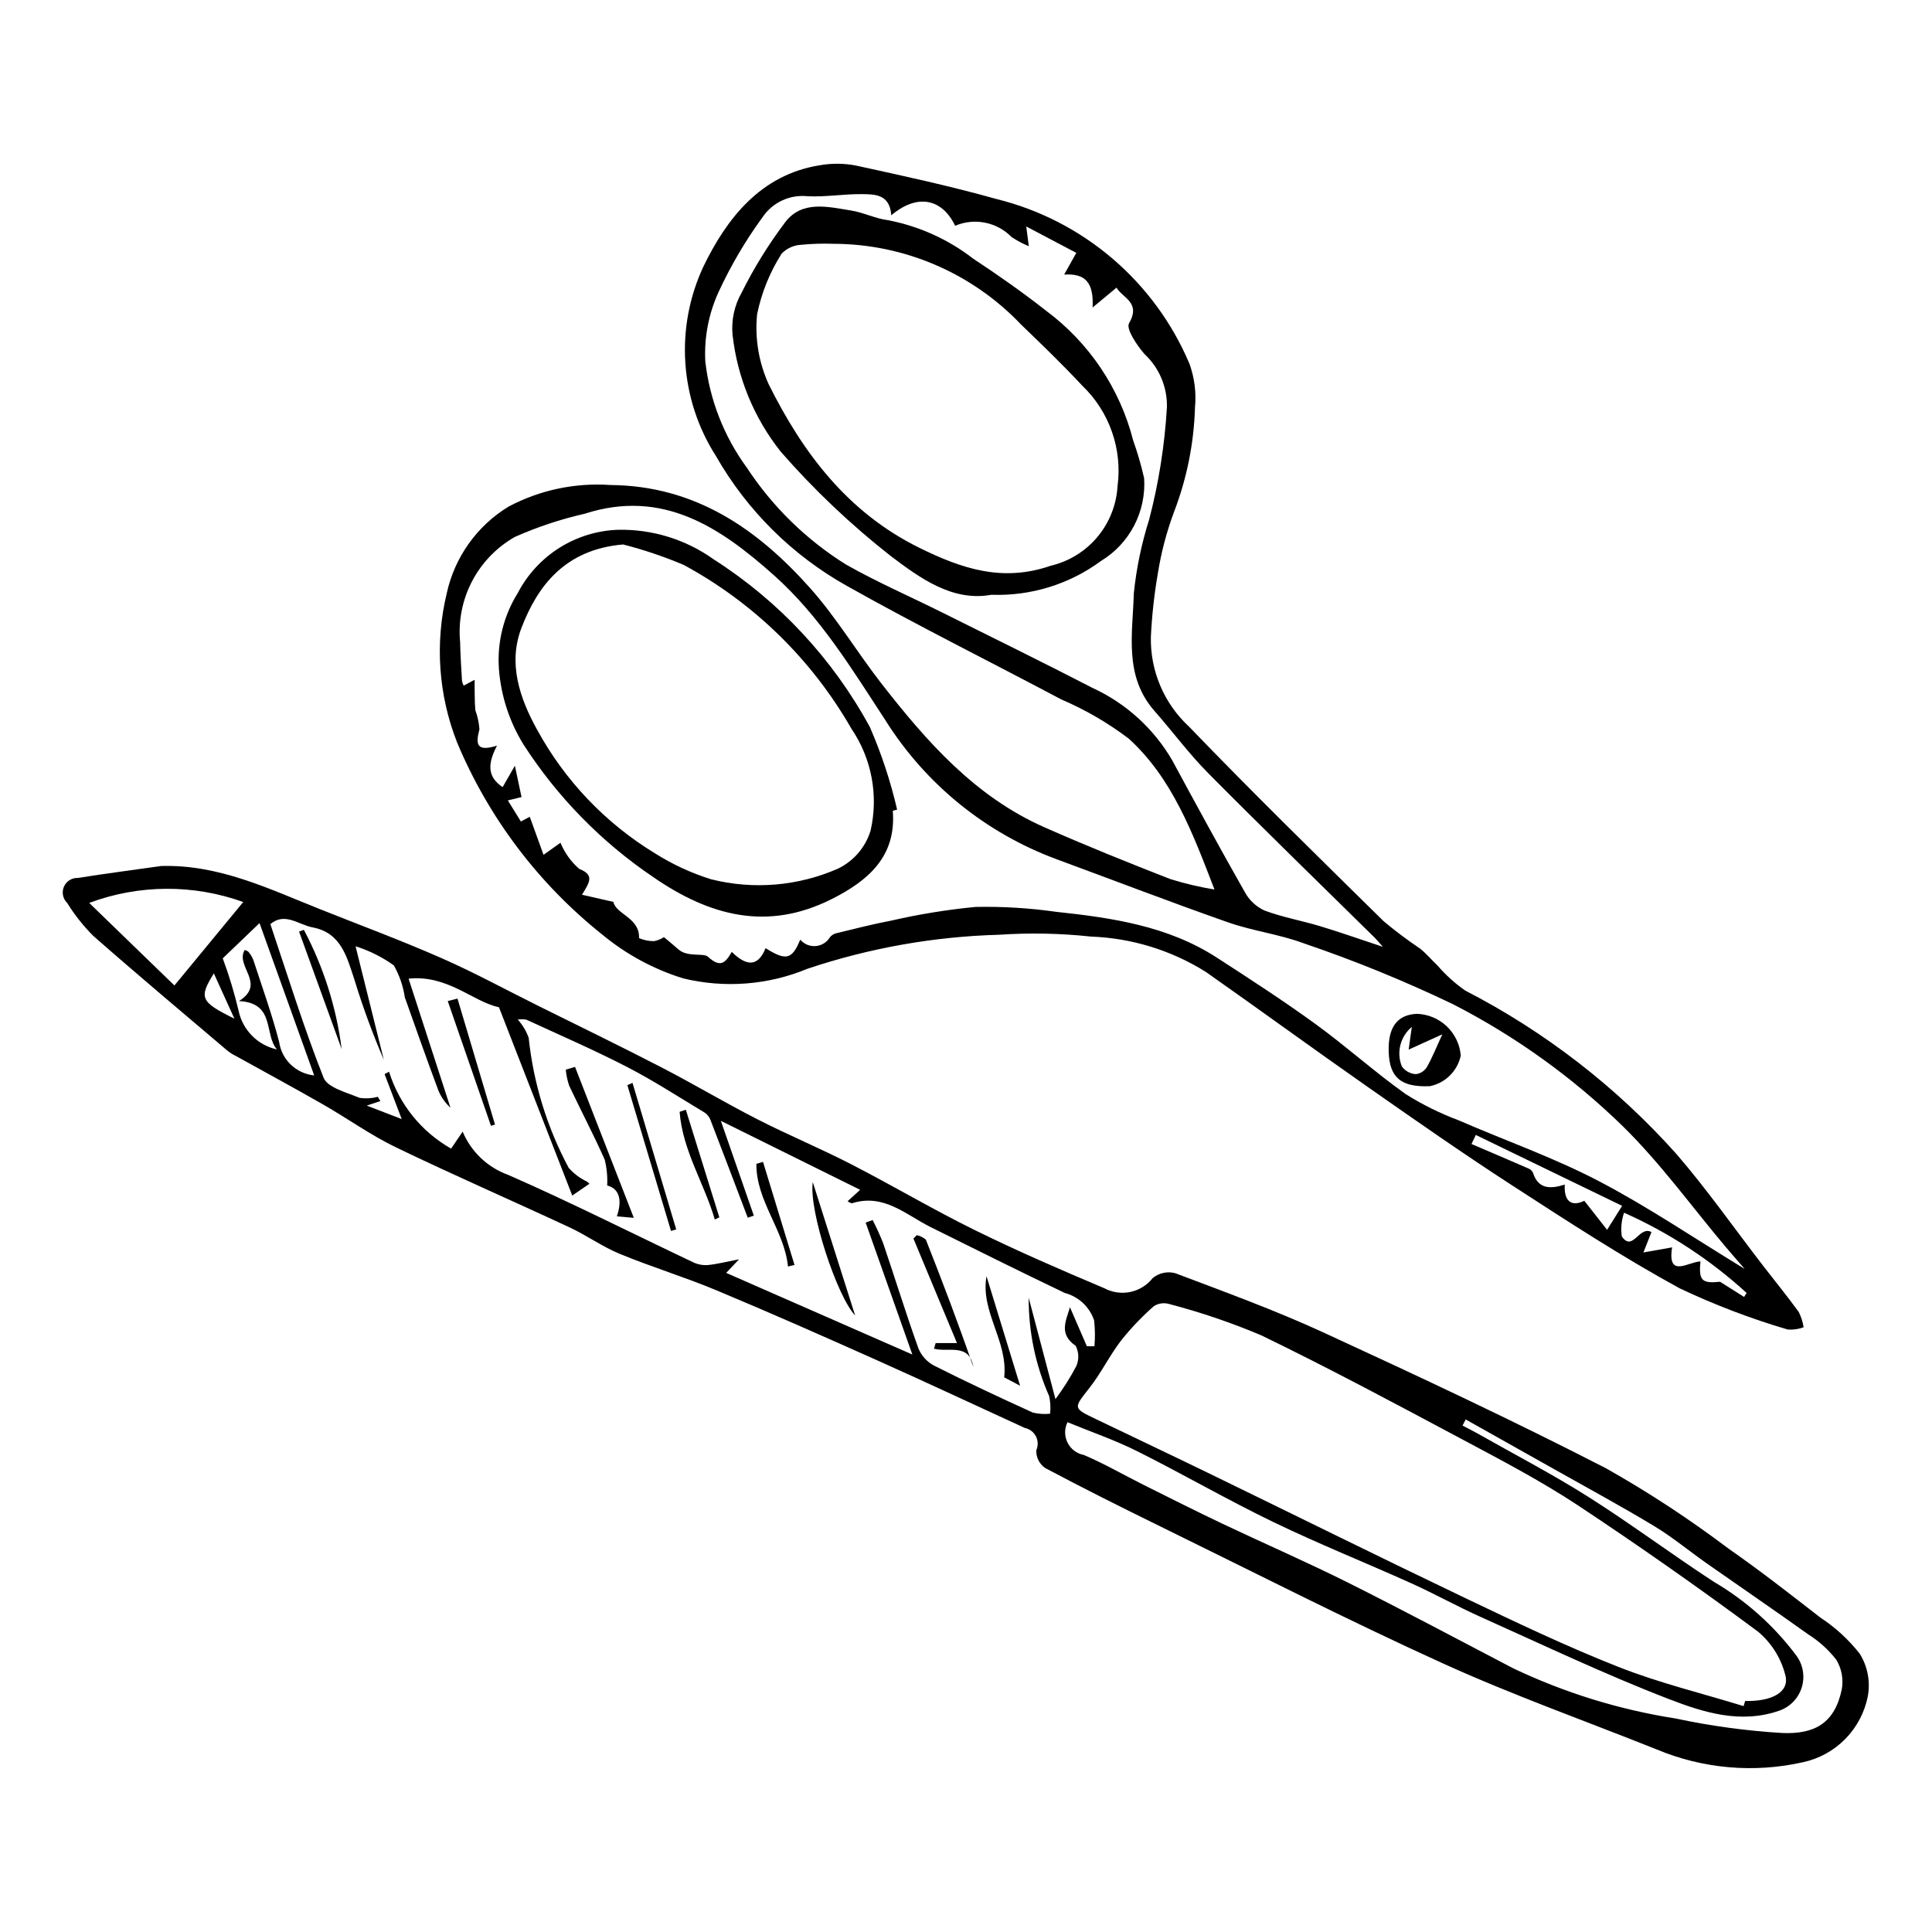
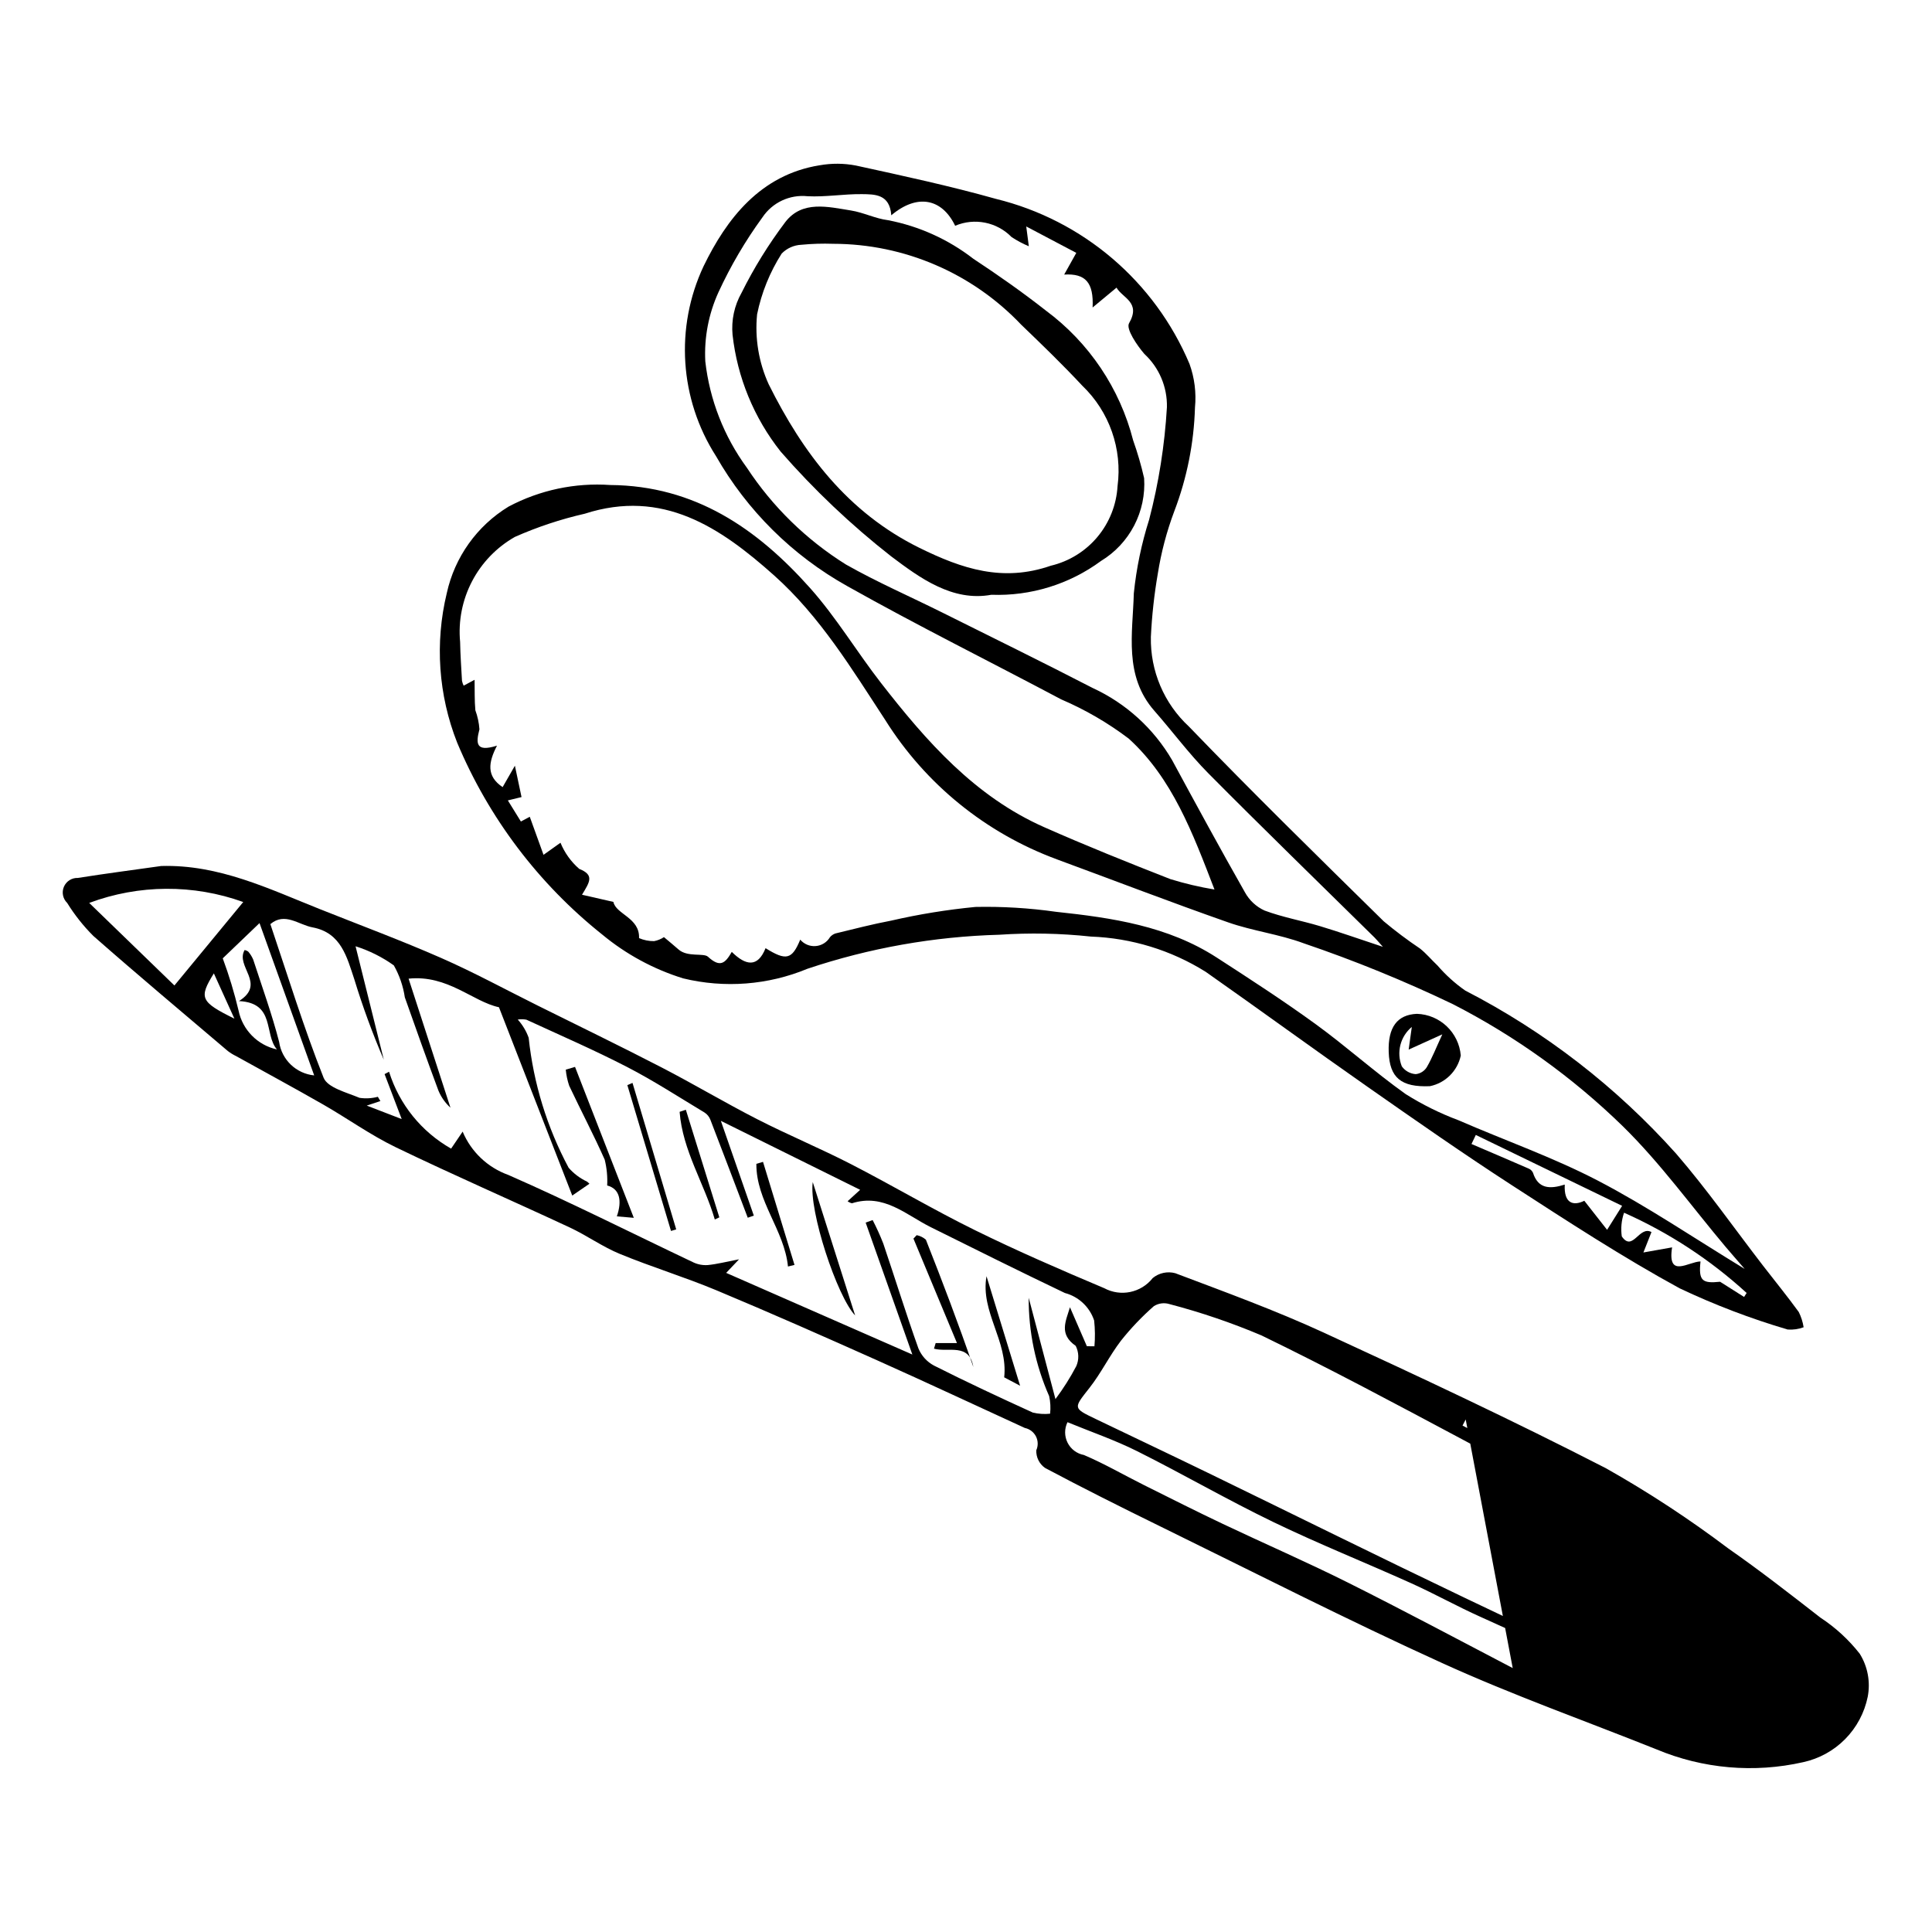
<svg xmlns="http://www.w3.org/2000/svg" fill="#000000" width="800px" height="800px" version="1.1" viewBox="144 144 512 512">
  <g>
    <path d="m465.85 379.73c-5.805-15.082-11.191-29.477-22.699-39.969v-0.004c-5.531-4.191-11.559-7.691-17.941-10.422-18.895-10.031-38.074-19.547-56.711-30.027-14.504-8.109-26.523-20.02-34.762-34.449-9.652-15.09-10.895-34.078-3.289-50.297 6.098-12.562 15.047-24.227 30.746-26.758v0.004c3.188-0.57 6.453-0.551 9.633 0.062 12.422 2.711 24.871 5.398 37.105 8.836 23.051 5.644 42.074 21.859 51.297 43.727 1.336 3.695 1.832 7.648 1.453 11.562-0.273 9.418-2.133 18.723-5.496 27.527-2 5.32-3.453 10.832-4.344 16.445-0.961 5.562-1.578 11.18-1.848 16.816-0.188 9.004 3.488 17.66 10.098 23.773 16.867 17.508 34.254 34.52 51.586 51.574v0.004c3.078 2.578 6.293 4.992 9.629 7.231 1.676 1.324 3.059 3.008 4.621 4.481l0.004-0.004c2.168 2.523 4.644 4.762 7.367 6.664 21.109 10.875 40.047 25.523 55.883 43.215 8.203 9.488 15.426 19.828 23.102 29.773 3.137 4.062 6.387 8.039 9.398 12.191v-0.004c0.641 1.277 1.078 2.644 1.297 4.055-1.348 0.504-2.789 0.707-4.223 0.602-9.805-2.887-19.367-6.535-28.605-10.906-15.199-8.297-29.762-17.797-44.316-27.223-13.004-8.418-25.715-17.305-38.414-26.188-14.383-10.059-28.559-20.406-42.918-30.496h-0.004c-9.141-5.715-19.621-8.93-30.395-9.324-8.07-0.867-16.203-1.031-24.301-0.484-17.289 0.477-34.41 3.516-50.809 9.012-10.438 4.328-21.984 5.219-32.965 2.547-7.84-2.434-15.129-6.383-21.445-11.625-16.875-13.449-30.094-30.938-38.43-50.844-4.977-12.609-5.938-26.445-2.75-39.621 2.098-9.562 8.02-17.848 16.379-22.934 8.273-4.387 17.609-6.367 26.949-5.719 22.43 0.176 38.906 11.559 52.938 27.289 6.957 7.797 12.391 16.93 18.836 25.207 12 15.418 24.828 30.047 43.219 38.184 11.023 4.879 22.223 9.375 33.453 13.766 3.824 1.18 7.723 2.098 11.672 2.75zm140.51 100.55c-2.098-2.426-3.598-4.125-5.059-5.856-8.988-10.672-17.219-22.113-27.125-31.844v-0.004c-13.363-13.039-28.609-23.996-45.23-32.504-12.812-6.137-25.98-11.508-39.434-16.082-6.469-2.41-13.508-3.266-20.035-5.551-15.215-5.336-30.266-11.133-45.395-16.703l0.004-0.004c-18.828-6.938-34.824-19.918-45.484-36.918-8.82-13.488-17.266-27.43-29.449-38.316-14.27-12.746-29.539-23.035-50.23-16.344v-0.004c-6.34 1.449-12.527 3.504-18.473 6.137-4.844 2.75-8.789 6.844-11.363 11.781-2.578 4.941-3.672 10.52-3.152 16.066 0.066 3.434 0.305 6.863 0.496 10.293 0.094 0.445 0.238 0.875 0.441 1.285l2.898-1.559c0.055 2.91-0.035 5.508 0.203 8.074 0.594 1.625 0.961 3.324 1.082 5.051-0.973 3.769-0.973 6.094 4.652 4.328-2.285 4.434-2.867 8.086 1.496 10.988l3.25-5.668 1.758 8.309-3.625 0.883 3.457 5.594 2.352-1.254c1.207 3.332 2.344 6.484 3.644 10.082l4.492-3.199v-0.008c1.094 2.668 2.793 5.039 4.969 6.93 4.082 1.637 2.781 3.469 0.738 6.856l8.316 1.898c0.668 3.285 7.019 4.184 6.801 9.594v0.004c1.254 0.539 2.609 0.812 3.977 0.801 0.938-0.176 1.828-0.535 2.625-1.062 1.449 1.223 2.672 2.215 3.852 3.262 2.398 2.125 6.66 0.867 7.816 1.934 3.199 2.941 4.555 1.773 6.305-1.289 3.664 3.633 6.871 4.258 8.953-0.984 5.457 3.41 7.012 3.023 9.188-2.262l-0.004-0.004c1.012 1.199 2.539 1.836 4.102 1.711s2.969-1 3.777-2.344c0.383-0.465 0.887-0.809 1.457-1 4.918-1.184 9.816-2.465 14.785-3.402 7.356-1.691 14.812-2.902 22.324-3.625 7.137-0.145 14.27 0.285 21.332 1.289 14.871 1.586 29.656 3.75 42.586 12.113 8.844 5.719 17.691 11.457 26.207 17.641 8.145 5.914 15.656 12.711 23.859 18.539v0.004c4.414 2.781 9.098 5.102 13.984 6.93 12.34 5.371 25.137 9.848 37.035 16.047 13.047 6.797 25.297 15.125 38.844 23.367zm-226.16-279.23c-0.41-5.621-4.348-5.562-7.793-5.602-4.809-0.055-9.641 0.801-14.426 0.555l0.004-0.004c-4.711-0.488-9.301 1.668-11.934 5.606-4.523 6.203-8.418 12.84-11.637 19.812-2.625 5.742-3.828 12.035-3.504 18.344 1.156 10.199 4.957 19.922 11.027 28.203 6.793 10.328 15.734 19.066 26.219 25.621 8.266 4.688 17.027 8.492 25.543 12.738 13.309 6.633 26.656 13.18 39.867 20 8.824 4.062 16.18 10.746 21.066 19.141 6.344 11.719 12.707 23.426 19.289 35.008l0.004 0.004c1.16 2.121 2.981 3.812 5.18 4.82 4.754 1.781 9.832 2.676 14.715 4.144 5.168 1.555 10.262 3.363 16.664 5.481-1.387-1.547-1.762-2.016-2.191-2.438-14.719-14.512-29.555-28.906-44.105-43.582-5.109-5.156-9.461-11.059-14.266-16.523-8.148-9.273-5.734-20.547-5.449-31.148 0.68-6.625 2.039-13.16 4.055-19.504 2.547-9.754 4.125-19.738 4.715-29.801 0.125-5.348-2.047-10.492-5.973-14.125-1.996-2.324-4.918-6.644-4.062-8.129 3.219-5.59-1.738-6.672-3.32-9.441l-6.336 5.258c0.309-6.606-1.867-9.066-7.535-8.723l3.211-5.75-13.266-7 0.684 5.246c-1.598-0.668-3.129-1.488-4.574-2.441-3.891-3.981-9.824-5.168-14.949-2.988-3.488-7.246-10.055-8.574-16.922-2.781zm193.68 262.51-38.777-18.785-1.145 2.398c5.047 2.16 10.102 4.309 15.133 6.504h-0.004c0.512 0.207 0.922 0.594 1.16 1.09 1.359 4.273 4.426 4.43 8.43 3.16-0.266 4.996 2.25 5.738 5.18 4.289l6.039 7.699zm32.32 24.148 0.676-1.055c-9.613-8.797-20.582-15.977-32.484-21.27-0.695 2.016-0.902 4.168-0.602 6.277 2.898 4.242 4.598-2.945 7.867-1.148l-2.137 5.406 7.602-1.352c-1.312 8.359 4.367 3.769 7.531 3.731-0.555 5.141 0.449 5.871 5.188 5.383z" />
-     <path d="m380.6 358.86c0.977 12.219-6.648 18.594-16.176 23.395-17.016 8.574-32.32 4.535-47.344-5.84-13.684-9.254-25.355-21.18-34.316-35.059-3.758-6.066-6-12.941-6.543-20.055-0.508-7.09 1.246-14.156 5.016-20.184 2.551-4.883 6.352-9.004 11.012-11.941 4.664-2.934 10.02-4.586 15.527-4.777 9.082-0.191 17.984 2.559 25.371 7.844 17.336 11.082 31.578 26.383 41.391 44.465 3.062 7.047 5.477 14.359 7.207 21.844zm-71.473-70.57c-15.512 1.316-22.727 11.137-26.941 22.125-3.606 9.402-0.477 18.605 4.176 27.008h0.004c7.336 13.449 18.09 24.727 31.176 32.695 4.633 2.93 9.629 5.246 14.859 6.887 11.23 2.832 23.078 1.844 33.684-2.812 4.133-2 7.254-5.625 8.613-10.012 2.16-9.344 0.316-19.164-5.082-27.094-10.48-18.301-25.855-33.316-44.398-43.363-5.219-2.215-10.598-4.031-16.09-5.434z" />
    <path d="m512.02 422.77c-0.219-6.531 2.25-9.863 7.469-10.094 6.125 0.199 11.125 4.957 11.633 11.062-0.871 4.094-4.09 7.281-8.188 8.113-7.625 0.316-10.688-2.234-10.914-9.082zm6.125-6.621c-3.055 2.535-4.125 6.75-2.652 10.438 0.855 1.207 2.211 1.969 3.691 2.07 1.215-0.129 2.301-0.816 2.941-1.859 1.402-2.41 2.422-5.043 4.102-8.684l-8.918 4.039z" />
    <path d="m406.73 301.62c-10.324 1.891-18.922-4.434-26.57-10.188-10.613-8.312-20.418-17.605-29.281-27.762-7.066-8.918-11.484-19.645-12.746-30.953-0.355-3.859 0.473-7.734 2.379-11.109 3.289-6.617 7.188-12.914 11.641-18.809 4.481-5.754 11.27-3.988 17.363-3.019 3.32 0.527 6.481 2.16 9.801 2.57 8.234 1.582 15.984 5.078 22.613 10.215 6.582 4.34 13.062 8.887 19.262 13.758 11.422 8.473 19.582 20.617 23.109 34.395 1.164 3.269 2.133 6.609 2.902 9.992 0.285 4.352-0.625 8.695-2.637 12.562-2.012 3.867-5.043 7.113-8.77 9.375-8.395 6.191-18.641 9.352-29.066 8.973zm-41.941-93.012c-2.805-0.098-5.609-0.012-8.402 0.258-1.98 0.082-3.852 0.918-5.234 2.332-3.141 4.926-5.352 10.387-6.516 16.109-0.629 6.34 0.434 12.734 3.074 18.531 9.047 18.168 20.902 33.965 39.957 43.352 11.305 5.57 22.078 9.145 34.809 4.731h0.004c4.82-1.145 9.148-3.812 12.332-7.609s5.059-8.523 5.348-13.469c1.309-9.859-2.164-19.754-9.344-26.633-5.191-5.57-10.684-10.875-16.18-16.156-12.977-13.676-30.996-21.426-49.848-21.445z" />
-     <path d="m186.73 373.5c15.297-0.441 28.551 6.059 42.09 11.449 10.715 4.266 21.535 8.289 32.09 12.922 8.68 3.812 17.031 8.359 25.527 12.586 10.938 5.441 21.938 10.762 32.789 16.371 8.582 4.434 16.891 9.398 25.492 13.797 8.172 4.176 16.672 7.707 24.832 11.902 11.016 5.664 21.691 12.004 32.801 17.473 11.223 5.523 22.719 10.508 34.25 15.371v-0.004c4.367 2.367 9.809 1.242 12.883-2.668 1.668-1.367 3.894-1.848 5.977-1.285 13.203 4.992 26.504 9.832 39.312 15.727 25.156 11.582 50.258 23.332 74.879 35.992v0.004c11.254 6.356 22.07 13.449 32.387 21.238 8.328 5.801 16.352 12.059 24.367 18.297 3.973 2.602 7.496 5.832 10.43 9.566 2.133 3.406 2.891 7.5 2.125 11.445-0.867 4.234-2.941 8.121-5.977 11.195-3.035 3.074-6.898 5.199-11.121 6.117-13 2.945-26.598 1.754-38.891-3.402-18.883-7.547-38.094-14.371-56.59-22.777-25.312-11.5-50.102-24.16-75.078-36.395-10.195-4.996-20.352-10.078-30.371-15.41h0.004c-1.516-1.066-2.383-2.828-2.309-4.68 0.527-1.18 0.492-2.535-0.098-3.684-0.594-1.148-1.676-1.965-2.941-2.223-12.949-5.926-25.836-11.98-38.836-17.793-14.223-6.359-28.473-12.664-42.844-18.668-8.426-3.519-17.203-6.188-25.645-9.664-4.625-1.902-8.777-4.91-13.328-7.031-15.316-7.137-30.816-13.879-46.031-21.223-6.699-3.234-12.82-7.644-19.297-11.355-7.629-4.367-15.363-8.547-23.047-12.816-0.766-0.371-1.492-0.816-2.172-1.332-11.914-10.125-23.898-20.172-35.641-30.496-2.648-2.641-4.981-5.582-6.949-8.762-1.148-1.109-1.492-2.816-0.863-4.285s2.098-2.398 3.695-2.336c7.348-1.164 14.73-2.121 22.098-3.164zm245.3 127.26 2.008 0.023c0.195-2.277 0.168-4.57-0.078-6.844-1.191-3.582-4.106-6.316-7.754-7.281-11.895-5.684-23.703-11.551-35.504-17.426-6.625-3.297-12.48-9.035-20.922-6.352-0.422-0.098-0.812-0.281-1.156-0.539l3.324-3.027-36.914-18.277c2.973 8.547 5.856 16.832 8.738 25.117l-1.609 0.555c-3.297-8.676-6.578-17.355-9.922-26.012v-0.004c-0.301-0.754-0.828-1.402-1.512-1.848-6.812-4.098-13.5-8.449-20.555-12.09-8.723-4.504-17.758-8.414-26.68-12.531h0.004c-0.758-0.141-1.531-0.152-2.289-0.031 1.273 1.402 2.258 3.043 2.894 4.828 1.273 12.055 4.867 23.746 10.582 34.434 1.348 1.555 3.012 2.809 4.875 3.676 0.215 0.156 0.406 0.352 0.648 0.57l-4.555 3.133c-6.434-16.527-12.73-32.703-19.426-49.902-6.926-1.477-13.566-8.648-23.949-7.578 3.894 11.996 7.496 23.105 11.102 34.211h0.008c-1.391-1.262-2.484-2.812-3.203-4.547-3.051-8.199-5.988-16.441-8.898-24.695h-0.004c-0.441-2.984-1.434-5.863-2.918-8.488-3.094-2.211-6.516-3.918-10.141-5.062 2.715 10.914 5.102 20.492 7.488 30.07-2.996-6.953-5.602-14.062-7.812-21.301-1.984-5.918-3.488-12.359-11.07-13.777-3.727-0.695-7.32-4.106-11.184-0.867 4.629 13.707 8.836 27.422 14.109 40.711 1.051 2.648 6.106 3.894 9.512 5.324h-0.004c1.625 0.25 3.281 0.156 4.867-0.27l0.676 1.133-3.617 1.199 9.262 3.57-4.535-11.914 1.191-0.629h-0.004c2.699 8.633 8.578 15.914 16.445 20.375l3.055-4.508c2.242 5.356 6.633 9.52 12.098 11.48 16.551 7.254 32.695 15.422 49.031 23.168h-0.004c1.199 0.566 2.523 0.812 3.844 0.715 2.402-0.234 4.769-0.848 8.281-1.523l-3.414 3.598c16.395 7.188 32.367 14.195 49.34 21.637-4.383-12.383-8.375-23.672-12.371-34.961l1.852-0.676-0.004-0.004c1.047 2.023 1.988 4.102 2.82 6.227 3.133 9.254 6.019 18.59 9.309 27.785 0.801 1.949 2.262 3.562 4.125 4.555 8.629 4.352 17.391 8.445 26.188 12.453l-0.004-0.004c1.504 0.367 3.055 0.473 4.59 0.309 0.172-1.555 0.09-3.129-0.25-4.66-3.625-8.211-5.473-17.094-5.422-26.07 2.25 8.523 4.504 17.051 7.09 26.852h0.004c2.066-2.758 3.914-5.68 5.519-8.73 0.758-1.727 0.699-3.699-0.156-5.375-4.5-3.121-2.629-6.504-1.523-10.23 1.586 3.648 3.035 6.988 4.484 10.328zm174.04 95.375 0.414-1.359c7.137 0.176 11.816-2.402 10.656-6.82h-0.004c-1.133-4.516-3.664-8.555-7.231-11.547-15.656-11.613-31.621-22.805-47.891-33.574-9.734-6.414-20.133-11.859-30.438-17.355-17.648-9.41-35.289-18.859-53.277-27.582h-0.004c-7.906-3.348-16.043-6.117-24.348-8.293-1.391-0.438-2.902-0.246-4.144 0.523-3.18 2.789-6.106 5.859-8.738 9.172-3.031 3.957-5.238 8.551-8.316 12.469-4.281 5.445-4.481 5.348 1.586 8.262 10.086 4.844 20.199 9.629 30.262 14.52 22.523 10.949 44.957 22.082 67.555 32.879 13.43 6.418 26.895 12.855 40.73 18.312 10.754 4.246 22.102 6.984 33.188 10.395zm-73.645-75.965-0.84 1.621c1.297 0.68 2.613 1.324 3.883 2.043 9.855 5.586 19.93 10.824 29.492 16.875 11.293 7.148 22.023 15.184 33.223 22.484 8.48 4.973 15.883 11.582 21.785 19.441 1.832 2.41 2.406 5.551 1.543 8.453s-3.059 5.219-5.91 6.234c-10.328 3.633-20.227 0.465-29.453-3.098-16.887-6.519-33.277-14.332-49.812-21.742-6.176-2.769-12.105-6.09-18.277-8.871-12.164-5.488-24.578-10.441-36.59-16.242-12.223-5.902-23.996-12.734-36.145-18.805-5.934-2.965-12.27-5.133-18.422-7.664h-0.004c-0.844 1.711-0.836 3.719 0.016 5.422 0.855 1.707 2.457 2.914 4.332 3.266 5.445 2.316 10.598 5.316 15.906 7.965 6.953 3.469 13.891 6.969 20.91 10.297 11.012 5.227 22.203 10.078 33.102 15.527 14.684 7.34 29.172 15.078 43.723 22.68v0.004c13.656 6.516 28.184 11.012 43.133 13.352 9.301 1.984 18.738 3.269 28.23 3.848 8.465 0.367 13.965-2.418 15.855-11.637 0.465-2.699-0.066-5.469-1.488-7.805-2.078-2.656-4.602-4.93-7.457-6.719-8.863-6.344-17.871-12.484-26.797-18.746-4.676-3.281-9.098-6.969-13.969-9.914-8.633-5.215-17.52-10.016-26.312-14.973-7.879-4.445-15.766-8.875-23.656-13.297zm-342.2-115.01c6.59-7.992 12.395-15.035 18.234-22.117-13.207-4.754-27.672-4.668-40.82 0.238 8.301 8.043 15.574 15.086 22.586 21.879zm37.039 23.832c-4.766-13.27-9.355-26.062-14.488-40.363l-9.742 9.336h-0.004c1.672 4.516 3.07 9.129 4.184 13.812 1.047 5.156 5.039 9.211 10.18 10.336-3.504-4.051-0.348-12.344-10.07-12.816 7.348-4.625-1.039-9.168 1.504-13.531h-0.004c0.34 0.062 0.66 0.195 0.941 0.395 0.559 0.641 1.012 1.363 1.34 2.144 2.359 7.246 4.961 14.434 6.867 21.801 0.684 4.75 4.519 8.414 9.293 8.887zm-26.59-27.039c-4.008 6.496-3.598 7.535 5.445 12-2.066-4.551-3.727-8.207-5.445-12z" />
+     <path d="m186.73 373.5c15.297-0.441 28.551 6.059 42.09 11.449 10.715 4.266 21.535 8.289 32.09 12.922 8.68 3.812 17.031 8.359 25.527 12.586 10.938 5.441 21.938 10.762 32.789 16.371 8.582 4.434 16.891 9.398 25.492 13.797 8.172 4.176 16.672 7.707 24.832 11.902 11.016 5.664 21.691 12.004 32.801 17.473 11.223 5.523 22.719 10.508 34.25 15.371v-0.004c4.367 2.367 9.809 1.242 12.883-2.668 1.668-1.367 3.894-1.848 5.977-1.285 13.203 4.992 26.504 9.832 39.312 15.727 25.156 11.582 50.258 23.332 74.879 35.992v0.004c11.254 6.356 22.07 13.449 32.387 21.238 8.328 5.801 16.352 12.059 24.367 18.297 3.973 2.602 7.496 5.832 10.43 9.566 2.133 3.406 2.891 7.5 2.125 11.445-0.867 4.234-2.941 8.121-5.977 11.195-3.035 3.074-6.898 5.199-11.121 6.117-13 2.945-26.598 1.754-38.891-3.402-18.883-7.547-38.094-14.371-56.59-22.777-25.312-11.5-50.102-24.16-75.078-36.395-10.195-4.996-20.352-10.078-30.371-15.41h0.004c-1.516-1.066-2.383-2.828-2.309-4.68 0.527-1.18 0.492-2.535-0.098-3.684-0.594-1.148-1.676-1.965-2.941-2.223-12.949-5.926-25.836-11.98-38.836-17.793-14.223-6.359-28.473-12.664-42.844-18.668-8.426-3.519-17.203-6.188-25.645-9.664-4.625-1.902-8.777-4.91-13.328-7.031-15.316-7.137-30.816-13.879-46.031-21.223-6.699-3.234-12.82-7.644-19.297-11.355-7.629-4.367-15.363-8.547-23.047-12.816-0.766-0.371-1.492-0.816-2.172-1.332-11.914-10.125-23.898-20.172-35.641-30.496-2.648-2.641-4.981-5.582-6.949-8.762-1.148-1.109-1.492-2.816-0.863-4.285s2.098-2.398 3.695-2.336c7.348-1.164 14.73-2.121 22.098-3.164zm245.3 127.26 2.008 0.023c0.195-2.277 0.168-4.57-0.078-6.844-1.191-3.582-4.106-6.316-7.754-7.281-11.895-5.684-23.703-11.551-35.504-17.426-6.625-3.297-12.48-9.035-20.922-6.352-0.422-0.098-0.812-0.281-1.156-0.539l3.324-3.027-36.914-18.277c2.973 8.547 5.856 16.832 8.738 25.117l-1.609 0.555c-3.297-8.676-6.578-17.355-9.922-26.012v-0.004c-0.301-0.754-0.828-1.402-1.512-1.848-6.812-4.098-13.5-8.449-20.555-12.09-8.723-4.504-17.758-8.414-26.68-12.531h0.004c-0.758-0.141-1.531-0.152-2.289-0.031 1.273 1.402 2.258 3.043 2.894 4.828 1.273 12.055 4.867 23.746 10.582 34.434 1.348 1.555 3.012 2.809 4.875 3.676 0.215 0.156 0.406 0.352 0.648 0.57l-4.555 3.133c-6.434-16.527-12.73-32.703-19.426-49.902-6.926-1.477-13.566-8.648-23.949-7.578 3.894 11.996 7.496 23.105 11.102 34.211h0.008c-1.391-1.262-2.484-2.812-3.203-4.547-3.051-8.199-5.988-16.441-8.898-24.695h-0.004c-0.441-2.984-1.434-5.863-2.918-8.488-3.094-2.211-6.516-3.918-10.141-5.062 2.715 10.914 5.102 20.492 7.488 30.07-2.996-6.953-5.602-14.062-7.812-21.301-1.984-5.918-3.488-12.359-11.07-13.777-3.727-0.695-7.32-4.106-11.184-0.867 4.629 13.707 8.836 27.422 14.109 40.711 1.051 2.648 6.106 3.894 9.512 5.324h-0.004c1.625 0.25 3.281 0.156 4.867-0.27l0.676 1.133-3.617 1.199 9.262 3.57-4.535-11.914 1.191-0.629h-0.004c2.699 8.633 8.578 15.914 16.445 20.375l3.055-4.508c2.242 5.356 6.633 9.52 12.098 11.48 16.551 7.254 32.695 15.422 49.031 23.168h-0.004c1.199 0.566 2.523 0.812 3.844 0.715 2.402-0.234 4.769-0.848 8.281-1.523l-3.414 3.598c16.395 7.188 32.367 14.195 49.34 21.637-4.383-12.383-8.375-23.672-12.371-34.961l1.852-0.676-0.004-0.004c1.047 2.023 1.988 4.102 2.82 6.227 3.133 9.254 6.019 18.59 9.309 27.785 0.801 1.949 2.262 3.562 4.125 4.555 8.629 4.352 17.391 8.445 26.188 12.453l-0.004-0.004c1.504 0.367 3.055 0.473 4.59 0.309 0.172-1.555 0.09-3.129-0.25-4.66-3.625-8.211-5.473-17.094-5.422-26.07 2.25 8.523 4.504 17.051 7.09 26.852h0.004c2.066-2.758 3.914-5.68 5.519-8.73 0.758-1.727 0.699-3.699-0.156-5.375-4.5-3.121-2.629-6.504-1.523-10.23 1.586 3.648 3.035 6.988 4.484 10.328zm174.04 95.375 0.414-1.359c7.137 0.176 11.816-2.402 10.656-6.82h-0.004c-1.133-4.516-3.664-8.555-7.231-11.547-15.656-11.613-31.621-22.805-47.891-33.574-9.734-6.414-20.133-11.859-30.438-17.355-17.648-9.41-35.289-18.859-53.277-27.582h-0.004c-7.906-3.348-16.043-6.117-24.348-8.293-1.391-0.438-2.902-0.246-4.144 0.523-3.18 2.789-6.106 5.859-8.738 9.172-3.031 3.957-5.238 8.551-8.316 12.469-4.281 5.445-4.481 5.348 1.586 8.262 10.086 4.844 20.199 9.629 30.262 14.52 22.523 10.949 44.957 22.082 67.555 32.879 13.43 6.418 26.895 12.855 40.73 18.312 10.754 4.246 22.102 6.984 33.188 10.395zm-73.645-75.965-0.84 1.621c1.297 0.68 2.613 1.324 3.883 2.043 9.855 5.586 19.93 10.824 29.492 16.875 11.293 7.148 22.023 15.184 33.223 22.484 8.48 4.973 15.883 11.582 21.785 19.441 1.832 2.41 2.406 5.551 1.543 8.453s-3.059 5.219-5.91 6.234c-10.328 3.633-20.227 0.465-29.453-3.098-16.887-6.519-33.277-14.332-49.812-21.742-6.176-2.769-12.105-6.09-18.277-8.871-12.164-5.488-24.578-10.441-36.59-16.242-12.223-5.902-23.996-12.734-36.145-18.805-5.934-2.965-12.27-5.133-18.422-7.664h-0.004c-0.844 1.711-0.836 3.719 0.016 5.422 0.855 1.707 2.457 2.914 4.332 3.266 5.445 2.316 10.598 5.316 15.906 7.965 6.953 3.469 13.891 6.969 20.91 10.297 11.012 5.227 22.203 10.078 33.102 15.527 14.684 7.34 29.172 15.078 43.723 22.68v0.004zm-342.2-115.01c6.59-7.992 12.395-15.035 18.234-22.117-13.207-4.754-27.672-4.668-40.82 0.238 8.301 8.043 15.574 15.086 22.586 21.879zm37.039 23.832c-4.766-13.27-9.355-26.062-14.488-40.363l-9.742 9.336h-0.004c1.672 4.516 3.07 9.129 4.184 13.812 1.047 5.156 5.039 9.211 10.18 10.336-3.504-4.051-0.348-12.344-10.07-12.816 7.348-4.625-1.039-9.168 1.504-13.531h-0.004c0.34 0.062 0.66 0.195 0.941 0.395 0.559 0.641 1.012 1.363 1.34 2.144 2.359 7.246 4.961 14.434 6.867 21.801 0.684 4.75 4.519 8.414 9.293 8.887zm-26.59-27.039c-4.008 6.496-3.598 7.535 5.445 12-2.066-4.551-3.727-8.207-5.445-12z" />
    <path d="m296.39 426.74c5.168 13.27 10.332 26.539 15.574 39.996l-4.492-0.387c1.418-4.125 0.797-7.301-2.559-8.184h-0.004c0.121-2.301-0.102-4.609-0.656-6.844-2.934-6.617-6.324-13.031-9.41-19.582-0.469-1.383-0.773-2.816-0.91-4.269z" />
    <path d="m391.96 499.93h5.648c-3.949-9.477-7.742-18.582-11.535-27.688l0.859-0.91c0.902 0.18 1.746 0.594 2.438 1.203 4.359 11.031 8.582 22.113 12.574 33.73-1.113-6.488-6.684-3.789-10.426-4.852z" />
-     <path d="m265.24 408.64c3.312 11.129 6.625 22.258 9.941 33.387l-1.07 0.324c-3.816-11.02-7.637-22.043-11.453-33.062z" />
    <path d="m370.62 492.61c-4.809-5.078-12.305-27.746-11.23-35.344 3.922 12.344 7.574 23.84 11.23 35.344z" />
    <path d="m414.34 511.24-4.219-2.234c1.062-9.605-6.356-17.355-4.684-26.793 2.922 9.523 5.844 19.051 8.902 29.027z" />
-     <path d="m234.55 422.04c-3.766-10.387-7.531-20.777-11.297-31.164l1.277-0.457c5.215 9.852 8.609 20.562 10.02 31.621z" />
    <path d="m333.43 467.18c-2.809-9.609-8.539-18.262-9.324-28.535l1.648-0.555 8.875 28.52z" />
    <path d="m352.82 479.64c-0.945-9.609-8.449-17.301-8.375-27.211l1.762-0.523c2.781 9.102 5.562 18.207 8.344 27.309z" />
    <path d="m311.62 430.98 11.582 38.82-1.379 0.414c-3.856-12.883-7.711-25.766-11.566-38.645z" />
  </g>
</svg>